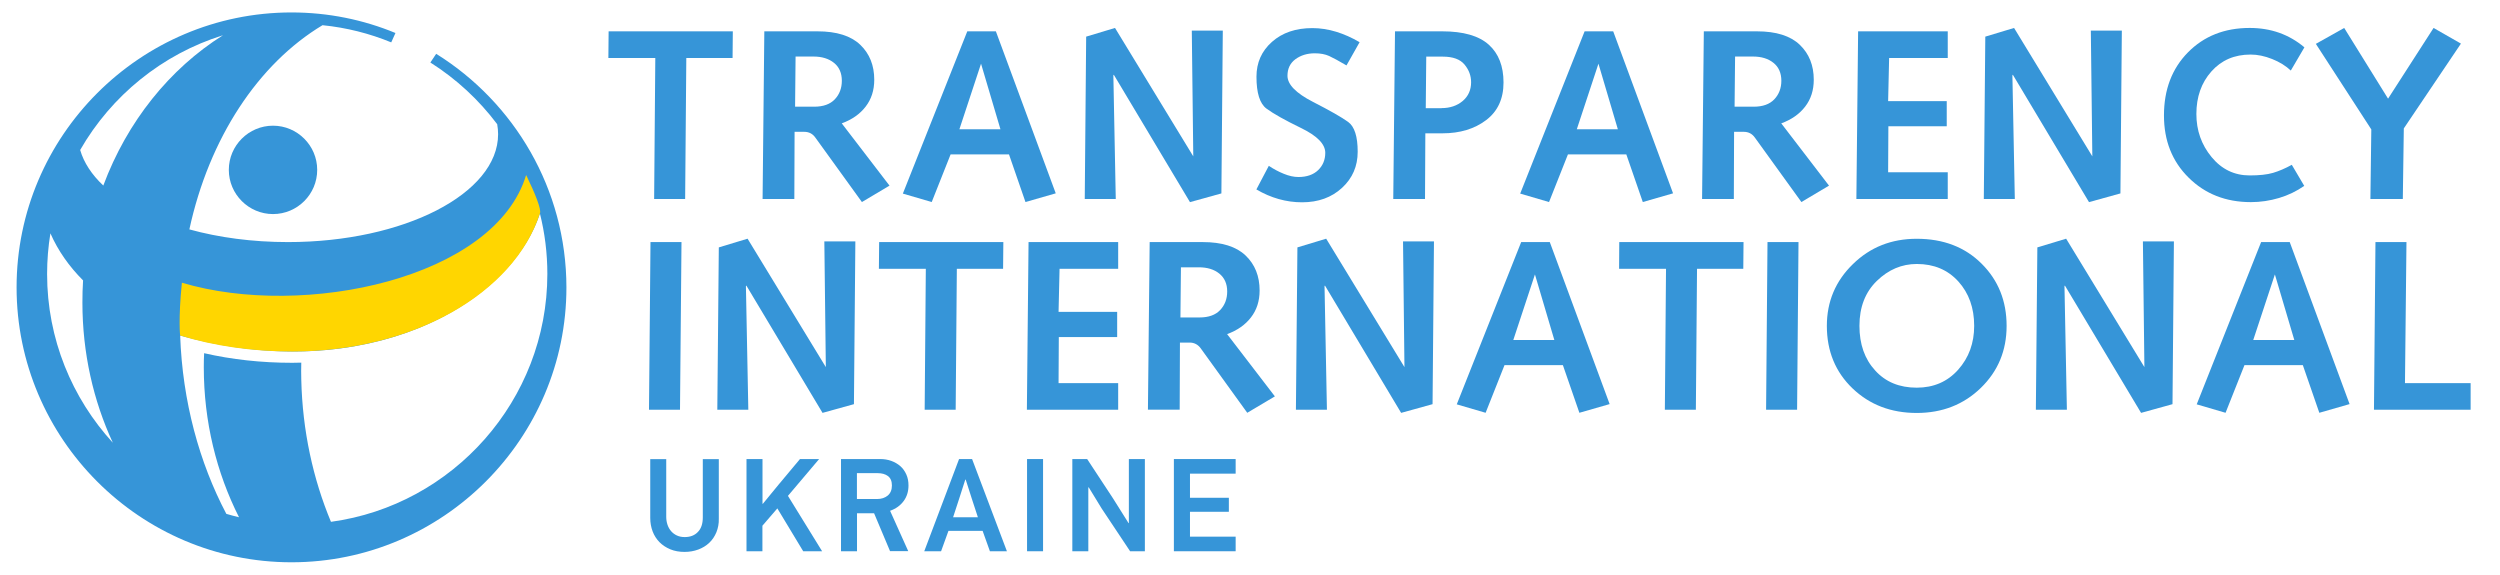
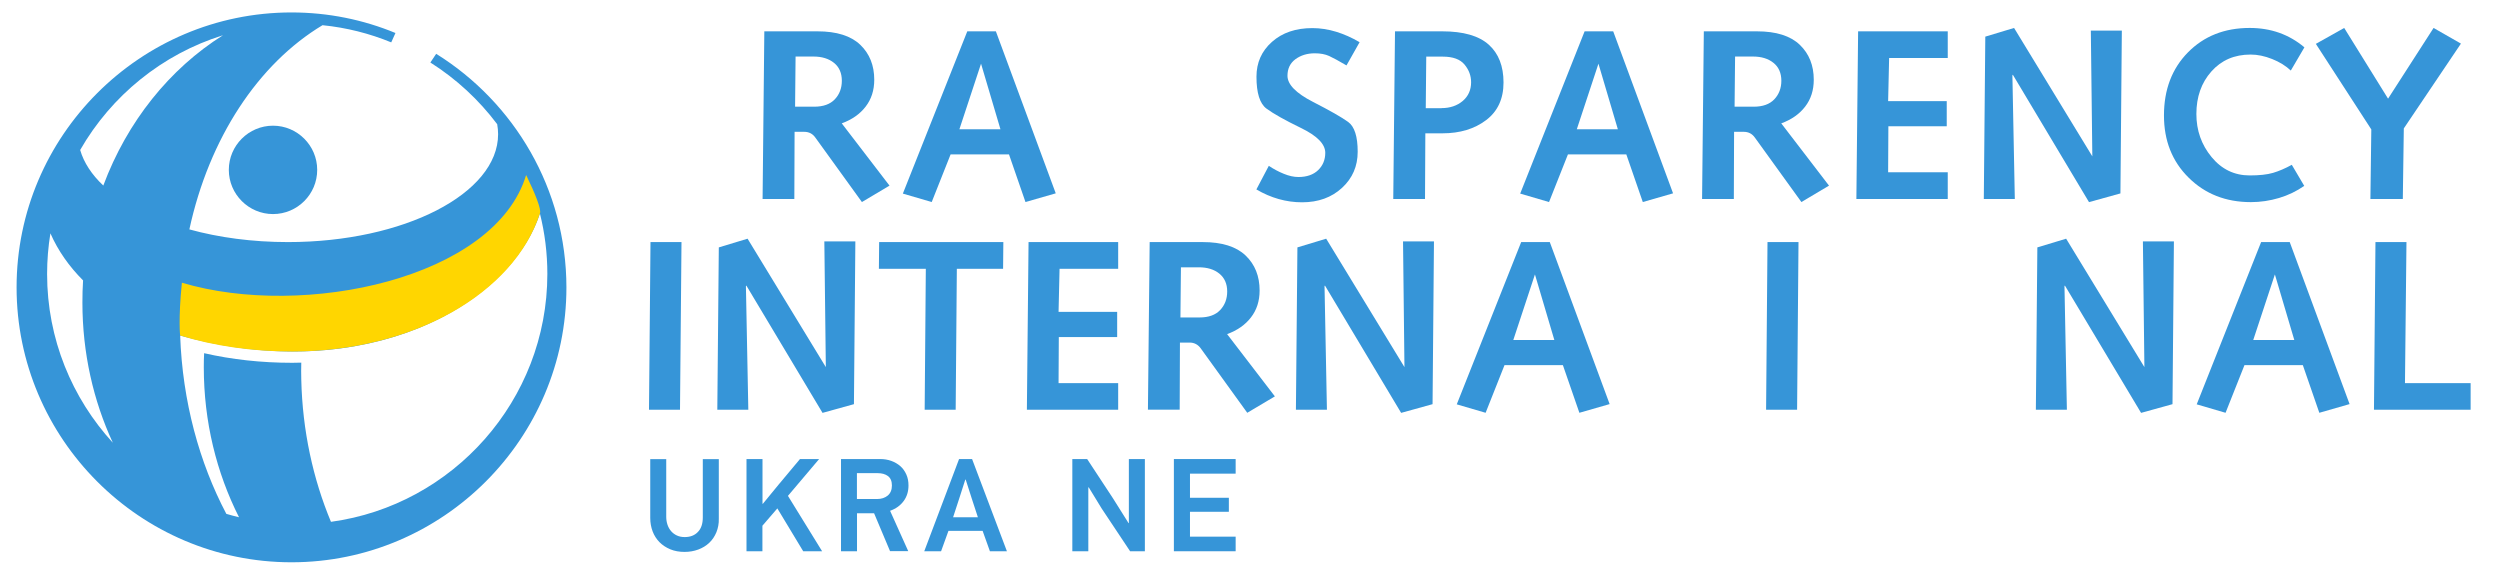
<svg xmlns="http://www.w3.org/2000/svg" width="174" height="40" viewBox="0 0 174 40" fill="none">
-   <path d="M45.609 4.039H42.343L42.36 2.181H51.004L50.987 4.039H47.767L47.686 13.849H45.528L45.609 4.039Z" fill="#3695D8" />
  <path d="M53.197 2.181H56.89C58.228 2.181 59.221 2.493 59.873 3.116C60.525 3.739 60.848 4.553 60.848 5.551C60.848 6.284 60.646 6.907 60.248 7.421C59.85 7.94 59.296 8.327 58.586 8.586L61.91 12.92L59.989 14.062L56.751 9.579C56.561 9.308 56.301 9.175 55.978 9.175H55.303L55.286 13.849H53.076L53.197 2.181ZM56.67 7.426C57.3 7.426 57.778 7.253 58.102 6.913C58.425 6.572 58.592 6.14 58.592 5.62C58.592 5.084 58.407 4.662 58.044 4.374C57.68 4.08 57.201 3.935 56.619 3.935H55.372L55.338 7.426H56.67Z" fill="#3695D8" />
  <path d="M64.847 14.062L62.839 13.474L67.323 2.181H69.313L73.48 13.456L71.373 14.062L70.225 10.744H66.163L64.847 14.062ZM68.28 4.432L66.774 8.996H69.631L68.28 4.432Z" fill="#3695D8" />
-   <path d="M75.597 2.55L77.605 1.945L83.052 10.883L82.949 2.129H85.107L85.009 13.462L82.822 14.068L77.519 5.199L77.49 5.251L77.657 13.849H75.499L75.597 2.55Z" fill="#3695D8" />
  <path d="M88.309 11.541C88.632 11.76 88.979 11.945 89.348 12.095C89.712 12.245 90.052 12.32 90.369 12.32C90.952 12.32 91.414 12.158 91.743 11.841C92.072 11.523 92.239 11.119 92.239 10.635C92.239 10.029 91.673 9.452 90.542 8.904C89.411 8.355 88.615 7.905 88.148 7.559C87.68 7.213 87.45 6.469 87.45 5.338C87.45 4.362 87.807 3.555 88.529 2.914C89.25 2.274 90.185 1.956 91.344 1.956C91.893 1.956 92.447 2.043 92.995 2.21C93.543 2.377 94.091 2.62 94.628 2.937L93.716 4.553C93.174 4.235 92.77 4.016 92.504 3.895C92.233 3.774 91.904 3.71 91.512 3.71C90.981 3.71 90.537 3.849 90.162 4.12C89.792 4.397 89.608 4.778 89.608 5.274C89.608 5.88 90.202 6.486 91.385 7.092C92.568 7.698 93.387 8.165 93.832 8.488C94.276 8.811 94.495 9.504 94.495 10.56C94.495 11.569 94.132 12.406 93.404 13.076C92.677 13.745 91.754 14.08 90.623 14.08C89.521 14.08 88.459 13.78 87.444 13.185L88.309 11.541Z" fill="#3695D8" />
  <path d="M97.092 2.181H100.381C101.852 2.181 102.931 2.493 103.618 3.11C104.305 3.728 104.645 4.605 104.645 5.741C104.645 6.878 104.241 7.75 103.433 8.361C102.625 8.973 101.61 9.279 100.398 9.279H99.204L99.181 13.849H96.971L97.092 2.181ZM100.329 7.525C100.923 7.525 101.414 7.357 101.806 7.028C102.193 6.699 102.389 6.261 102.389 5.724C102.389 5.274 102.239 4.864 101.933 4.495C101.627 4.126 101.125 3.941 100.415 3.941H99.267L99.233 7.53H100.329V7.525Z" fill="#3695D8" />
  <path d="M107.813 14.062L105.805 13.474L110.289 2.181H112.279L116.445 13.456L114.339 14.062L113.191 10.744H109.129L107.813 14.062ZM111.252 4.432L109.746 8.996H112.602L111.252 4.432Z" fill="#3695D8" />
  <path d="M118.586 2.181H122.279C123.618 2.181 124.611 2.493 125.263 3.116C125.915 3.739 126.238 4.553 126.238 5.551C126.238 6.284 126.036 6.907 125.638 7.421C125.239 7.94 124.686 8.327 123.976 8.586L127.299 12.92L125.378 14.062L122.141 9.579C121.95 9.308 121.691 9.175 121.368 9.175H120.692L120.675 13.849H118.465L118.586 2.181ZM122.06 7.426C122.689 7.426 123.168 7.253 123.491 6.913C123.814 6.572 123.982 6.14 123.982 5.62C123.982 5.084 123.797 4.662 123.433 4.374C123.07 4.08 122.591 3.935 122.008 3.935H120.762L120.727 7.426H122.06Z" fill="#3695D8" />
  <path d="M129.325 2.181H135.563V4.039H131.483L131.414 7.04H135.493V8.788H131.431L131.414 11.991H135.563V13.849H129.204L129.325 2.181Z" fill="#3695D8" />
  <path d="M138.177 2.55L140.179 1.945L145.626 10.883L145.522 2.129H147.68L147.582 13.462L145.395 14.068L140.092 5.199L140.063 5.251L140.231 13.849H138.073L138.177 2.55Z" fill="#3695D8" />
  <path d="M160.375 12.937C159.844 13.306 159.261 13.589 158.621 13.78C157.98 13.97 157.328 14.068 156.665 14.068C154.922 14.068 153.479 13.503 152.331 12.366C151.183 11.235 150.612 9.792 150.612 8.038C150.612 6.244 151.166 4.778 152.279 3.647C153.393 2.516 154.824 1.945 156.578 1.945C158.05 1.945 159.319 2.395 160.387 3.295L159.44 4.911C159.094 4.582 158.661 4.316 158.142 4.108C157.623 3.901 157.126 3.797 156.642 3.797C155.516 3.797 154.61 4.189 153.912 4.974C153.214 5.759 152.868 6.746 152.868 7.934C152.868 9.077 153.22 10.075 153.924 10.929C154.628 11.783 155.511 12.21 156.578 12.21C157.253 12.21 157.796 12.152 158.205 12.031C158.615 11.91 159.048 11.725 159.509 11.471L160.375 12.937Z" fill="#3695D8" />
  <path d="M165.043 9.008L161.183 3.053L163.156 1.945L166.209 6.867L169.377 1.945L171.281 3.035L167.305 8.938L167.236 13.849H164.98L165.043 9.008Z" fill="#3695D8" />
  <path d="M45.274 16.849H47.432L47.328 28.517H45.17L45.274 16.849Z" fill="#3695D8" />
  <path d="M50.029 17.219L52.031 16.613L57.478 25.551L57.374 16.803H59.533L59.434 28.13L57.248 28.736L51.945 19.873L51.916 19.919L52.083 28.517H49.925L50.029 17.219Z" fill="#3695D8" />
  <path d="M64.437 18.707H61.171L61.189 16.849H69.833L69.815 18.707H66.596L66.515 28.517H64.357L64.437 18.707Z" fill="#3695D8" />
  <path d="M71.587 16.849H77.825V18.707H73.745L73.676 21.708H77.755V23.462H73.693L73.676 26.665H77.825V28.517H71.471L71.587 16.849Z" fill="#3695D8" />
  <path d="M80.017 16.849H83.71C85.049 16.849 86.042 17.161 86.694 17.784C87.346 18.407 87.669 19.221 87.669 20.219C87.669 20.952 87.467 21.575 87.069 22.089C86.671 22.608 86.117 22.995 85.407 23.255L88.731 27.588L86.809 28.73L83.572 24.247C83.381 23.982 83.122 23.843 82.799 23.843H82.124L82.106 28.511H79.896L80.017 16.849ZM83.491 22.095C84.12 22.095 84.599 21.922 84.922 21.581C85.245 21.241 85.413 20.808 85.413 20.288C85.413 19.752 85.228 19.336 84.864 19.042C84.501 18.748 84.022 18.604 83.439 18.604H82.193L82.158 22.095H83.491Z" fill="#3695D8" />
  <path d="M90.3 17.219L92.302 16.613L97.75 25.551L97.651 16.803H99.804L99.706 28.13L97.519 28.736L92.216 19.873L92.187 19.919L92.354 28.517H90.196L90.3 17.219Z" fill="#3695D8" />
  <path d="M103.399 28.73L101.391 28.142L105.874 16.849H107.865L112.031 28.125L109.925 28.73L108.777 25.413H104.714L103.399 28.73ZM106.832 19.1L105.326 23.664H108.182L106.832 19.1Z" fill="#3695D8" />
-   <path d="M115.955 18.707H112.689L112.701 16.849H121.35L121.333 18.707H118.113L118.032 28.517H115.874L115.955 18.707Z" fill="#3695D8" />
  <path d="M123.018 16.849H125.176L125.078 28.517H122.92L123.018 16.849Z" fill="#3695D8" />
-   <path d="M133.404 16.619C135.257 16.619 136.763 17.196 137.923 18.355C139.083 19.509 139.66 20.952 139.66 22.683C139.66 24.403 139.059 25.84 137.865 26.999C136.671 28.159 135.182 28.742 133.404 28.742C131.616 28.742 130.127 28.171 128.938 27.034C127.75 25.897 127.149 24.443 127.149 22.683C127.149 20.987 127.755 19.556 128.961 18.384C130.167 17.201 131.65 16.619 133.404 16.619ZM133.404 26.982C134.582 26.982 135.545 26.567 136.29 25.73C137.034 24.893 137.403 23.878 137.403 22.677C137.403 21.431 137.034 20.404 136.301 19.59C135.563 18.777 134.599 18.373 133.41 18.373C132.366 18.373 131.437 18.765 130.629 19.55C129.821 20.335 129.417 21.379 129.417 22.677C129.417 23.959 129.781 24.991 130.514 25.788C131.235 26.584 132.198 26.982 133.404 26.982Z" fill="#3695D8" />
  <path d="M141.8 17.219L143.803 16.613L149.25 25.551L149.146 16.803H151.304L151.206 28.13L149.019 28.736L143.716 19.873L143.687 19.919L143.855 28.517H141.696L141.8 17.219Z" fill="#3695D8" />
  <path d="M154.899 28.73L152.891 28.142L157.374 16.849H159.365L163.531 28.125L161.425 28.73L160.277 25.413H156.215L154.899 28.73ZM158.332 19.1L156.826 23.664H159.683L158.332 19.1Z" fill="#3695D8" />
  <path d="M165.332 16.849H167.49L167.386 26.665H171.956V28.517H165.228L165.332 16.849Z" fill="#3695D8" />
  <path d="M23.035 36.319C21.789 33.335 21.05 29.977 20.969 26.422C20.958 26.03 20.958 25.632 20.969 25.239C20.762 25.245 20.548 25.251 20.34 25.251C18.182 25.251 16.117 25.02 14.207 24.582C14.189 24.905 14.184 25.234 14.184 25.563C14.184 29.348 15.072 32.908 16.636 36.001C16.342 35.932 16.047 35.851 15.753 35.765C13.872 32.199 12.7 27.934 12.539 23.353C25.511 26.953 35.516 21.189 37.577 14.853C37.917 16.203 38.096 17.617 38.096 19.071C38.09 27.859 31.518 35.164 23.035 36.319ZM7.19 12.914C6.388 12.158 5.834 11.321 5.58 10.438C7.75 6.659 11.293 3.768 15.522 2.452C11.806 4.784 8.846 8.471 7.19 12.914ZM3.278 19.071C3.278 18.107 3.358 17.161 3.508 16.238C4.039 17.45 4.812 18.546 5.782 19.515C5.747 20.029 5.736 20.542 5.736 21.062C5.736 24.57 6.497 27.888 7.853 30.814C5.014 27.715 3.278 23.589 3.278 19.071ZM30.358 3.745L29.954 4.351C31.754 5.488 33.33 6.947 34.605 8.644C34.645 8.875 34.668 9.106 34.668 9.342C34.668 13.479 28.102 16.849 20.046 16.849C17.565 16.849 15.228 16.532 13.18 15.966C14.553 9.625 17.969 4.443 22.447 1.754C24.12 1.922 25.724 2.331 27.23 2.949L27.524 2.297C25.291 1.373 22.845 0.866 20.288 0.866C9.746 0.866 1.154 9.463 1.154 20C1.154 30.537 9.746 39.135 20.288 39.135C30.825 39.135 39.423 30.537 39.423 20C39.417 13.156 35.788 7.126 30.358 3.745Z" fill="#3695D8" />
  <path d="M15.926 11.823C15.926 13.52 17.311 14.899 19.002 14.899C20.698 14.899 22.077 13.52 22.077 11.823C22.077 10.127 20.692 8.748 19.002 8.748C17.311 8.748 15.926 10.127 15.926 11.823Z" fill="#3695D8" />
  <path d="M49.861 37.046C49.74 37.334 49.579 37.577 49.365 37.778C49.152 37.98 48.898 38.136 48.604 38.246C48.309 38.355 47.992 38.413 47.646 38.413C47.282 38.413 46.953 38.355 46.659 38.234C46.365 38.113 46.111 37.946 45.903 37.738C45.695 37.525 45.534 37.276 45.424 36.988C45.315 36.699 45.257 36.388 45.257 36.047V31.956H46.37V35.967C46.37 36.163 46.399 36.347 46.457 36.52C46.515 36.694 46.601 36.844 46.711 36.971C46.821 37.097 46.953 37.196 47.115 37.271C47.276 37.346 47.455 37.38 47.657 37.38C48.038 37.38 48.344 37.265 48.569 37.028C48.8 36.797 48.915 36.457 48.915 36.013V31.956H50.029V36.093C50.04 36.44 49.977 36.757 49.861 37.046Z" fill="#3695D8" />
  <path d="M55.903 38.367L54.103 35.384L53.064 36.59V38.367H51.956V31.95H53.07V35.061L53.093 35.066L54.172 33.751L55.678 31.95H57.011L54.841 34.512L57.219 38.367H55.903Z" fill="#3695D8" />
  <path d="M62.077 33.791C62.077 33.491 61.985 33.272 61.8 33.133C61.616 32.995 61.373 32.931 61.079 32.931H59.642V34.732H61.044C61.344 34.732 61.593 34.651 61.789 34.489C61.979 34.328 62.077 34.091 62.077 33.791ZM61.95 38.367L60.837 35.724H59.648V38.367H58.534V31.95H61.264C61.535 31.95 61.789 31.991 62.031 32.077C62.268 32.164 62.481 32.285 62.66 32.441C62.839 32.597 62.977 32.793 63.081 33.024C63.185 33.255 63.231 33.508 63.231 33.791C63.231 34.201 63.122 34.564 62.897 34.87C62.672 35.176 62.36 35.407 61.95 35.551L63.214 38.361H61.95V38.367Z" fill="#3695D8" />
  <path d="M67.634 34.697L67.213 33.381H67.184L66.769 34.674L66.336 36.001H68.061L67.634 34.697ZM68.898 38.367L68.39 36.947H66.013L65.499 38.367H64.328L66.751 31.95H67.657L70.081 38.367H68.898Z" fill="#3695D8" />
-   <path d="M72.597 31.95H71.483V38.367H72.597V31.95Z" fill="#3695D8" />
  <path d="M78.656 38.367L76.671 35.384L75.776 33.918L75.747 33.924V38.367H74.634V31.95H75.666L77.461 34.68L78.552 36.417L78.569 36.394V31.95H79.683V38.367H78.656Z" fill="#3695D8" />
  <path d="M81.702 38.367V31.95H86.001V32.966H82.822V34.645H85.528V35.62H82.822V37.351H86.001V38.367H81.702Z" fill="#3695D8" />
  <path d="M12.66 19.677C12.4 22.245 12.539 23.393 12.539 23.353C14.893 24.08 17.542 24.466 20.34 24.466C28.707 24.466 35.77 20.439 37.577 14.859C37.703 14.599 37.236 13.445 36.619 12.181C34.449 19.388 21.142 22.21 12.66 19.677Z" fill="#FFD600" />
</svg>